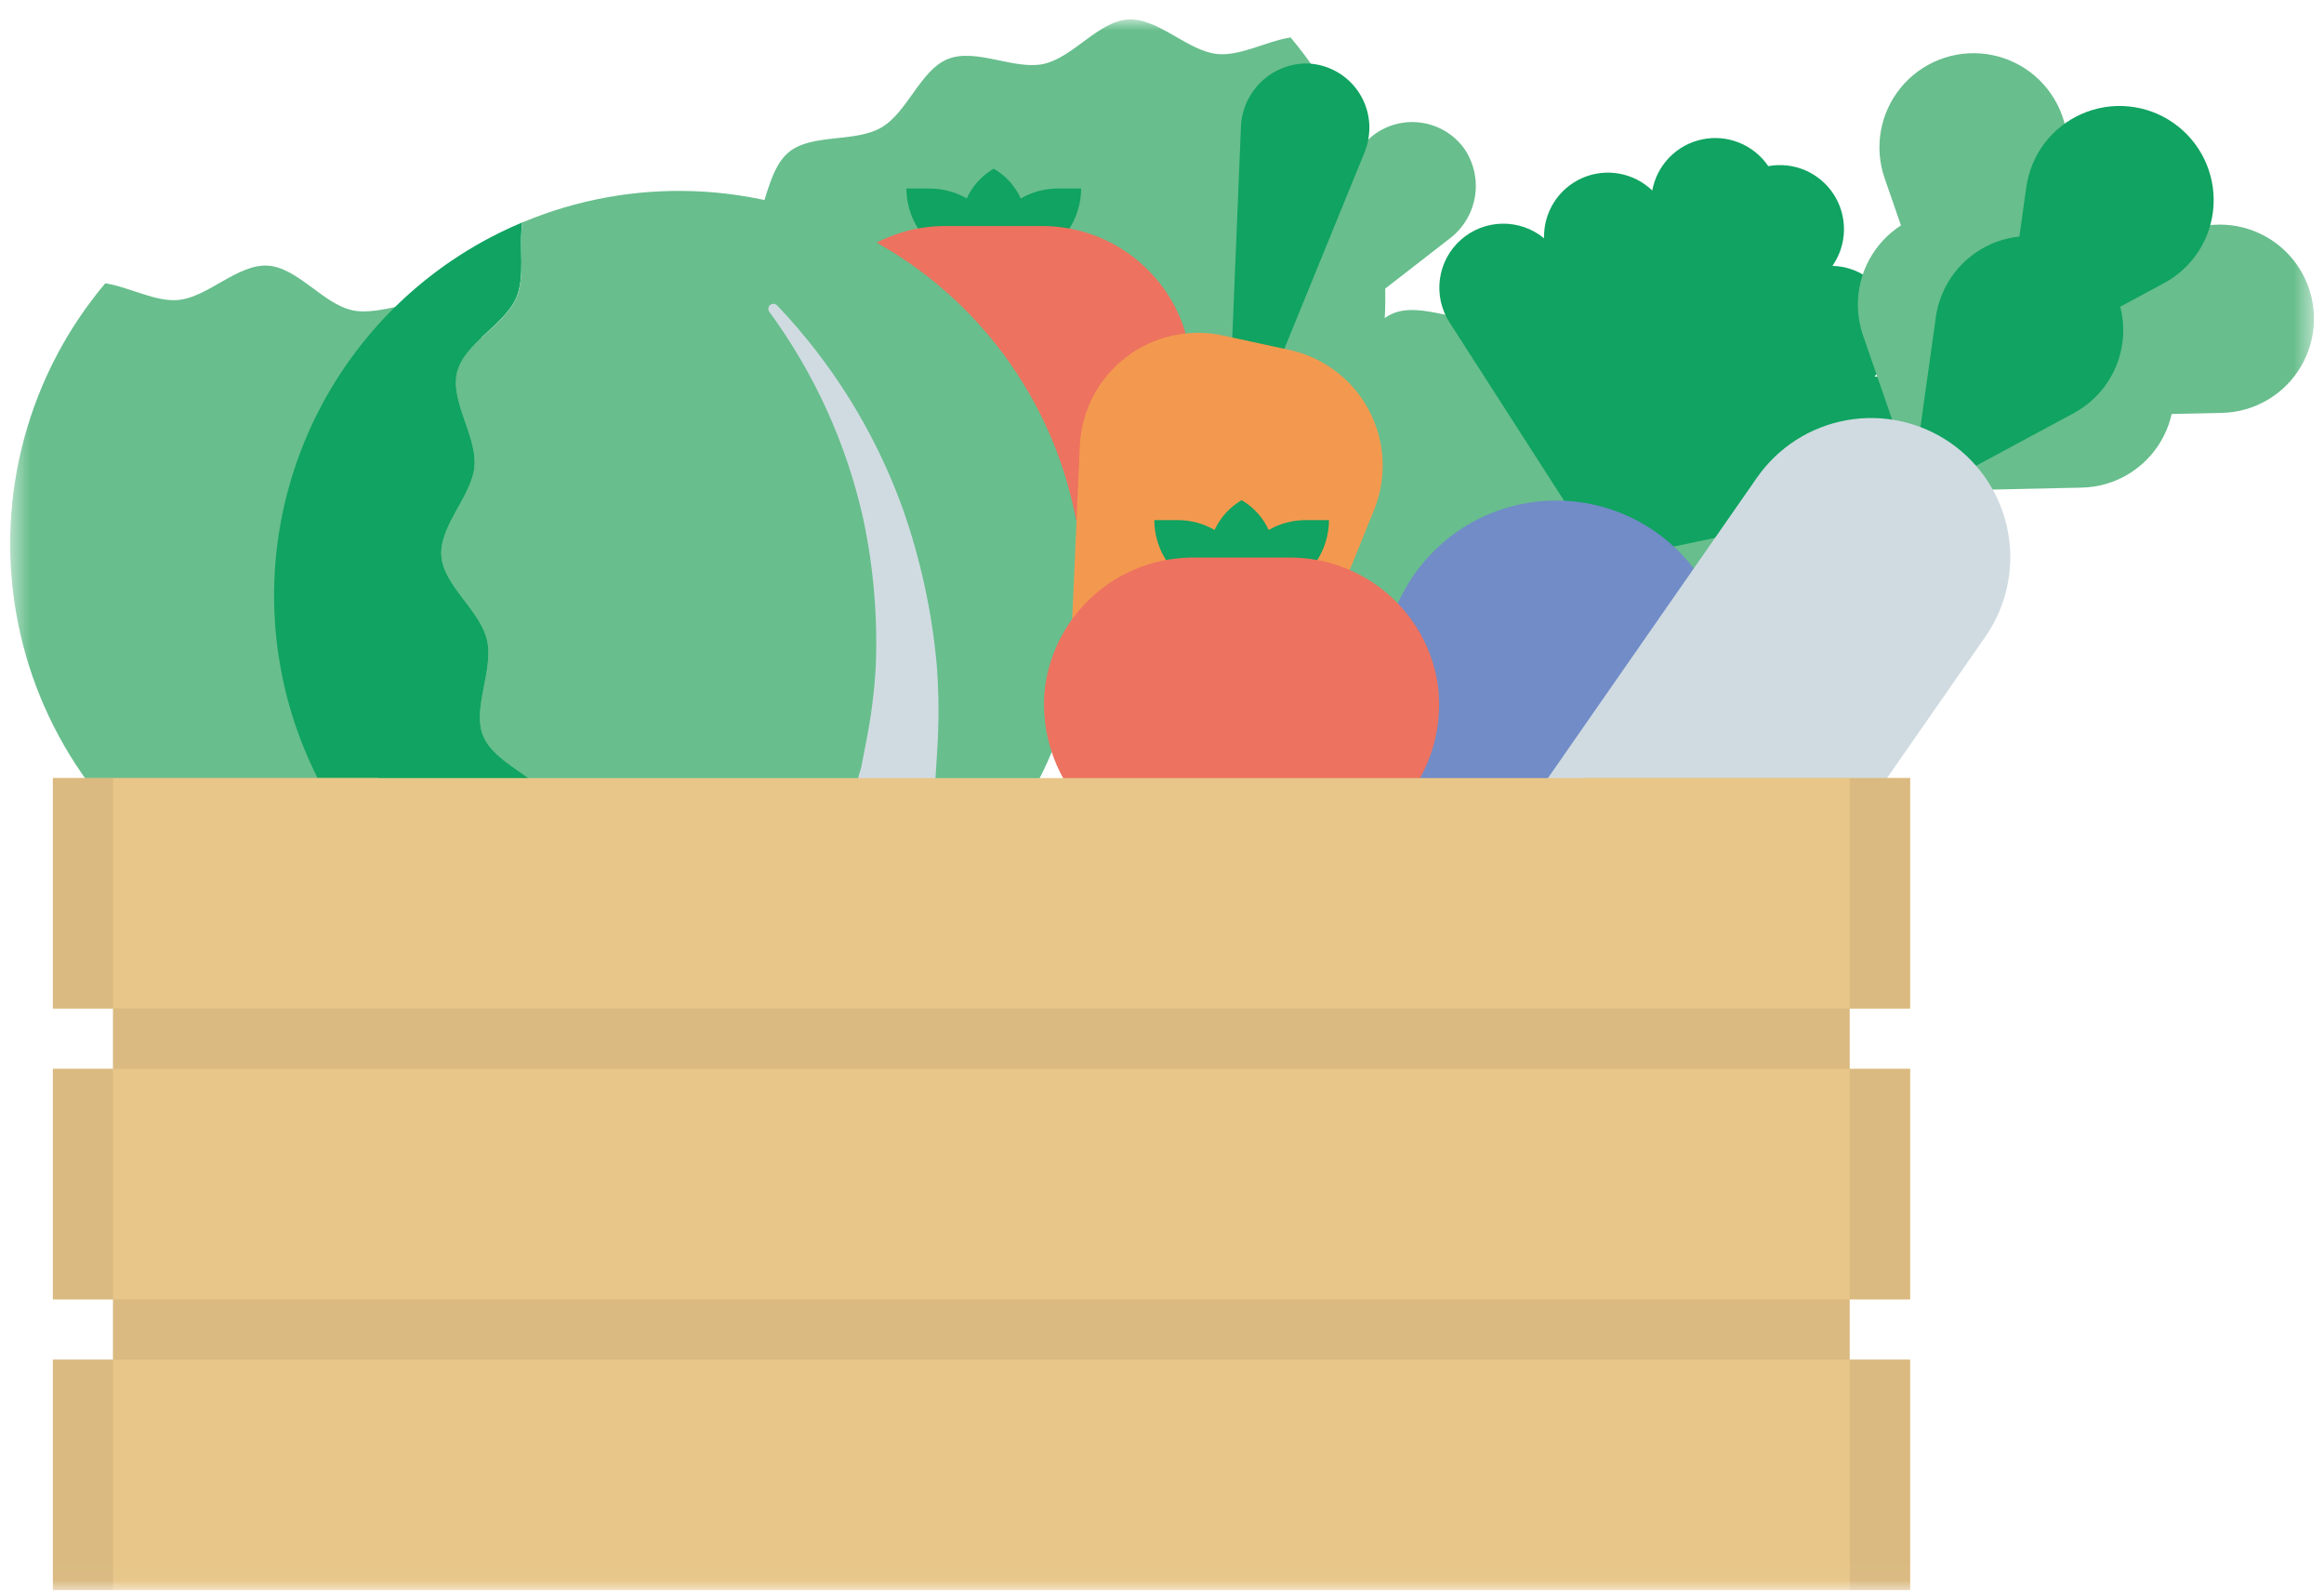
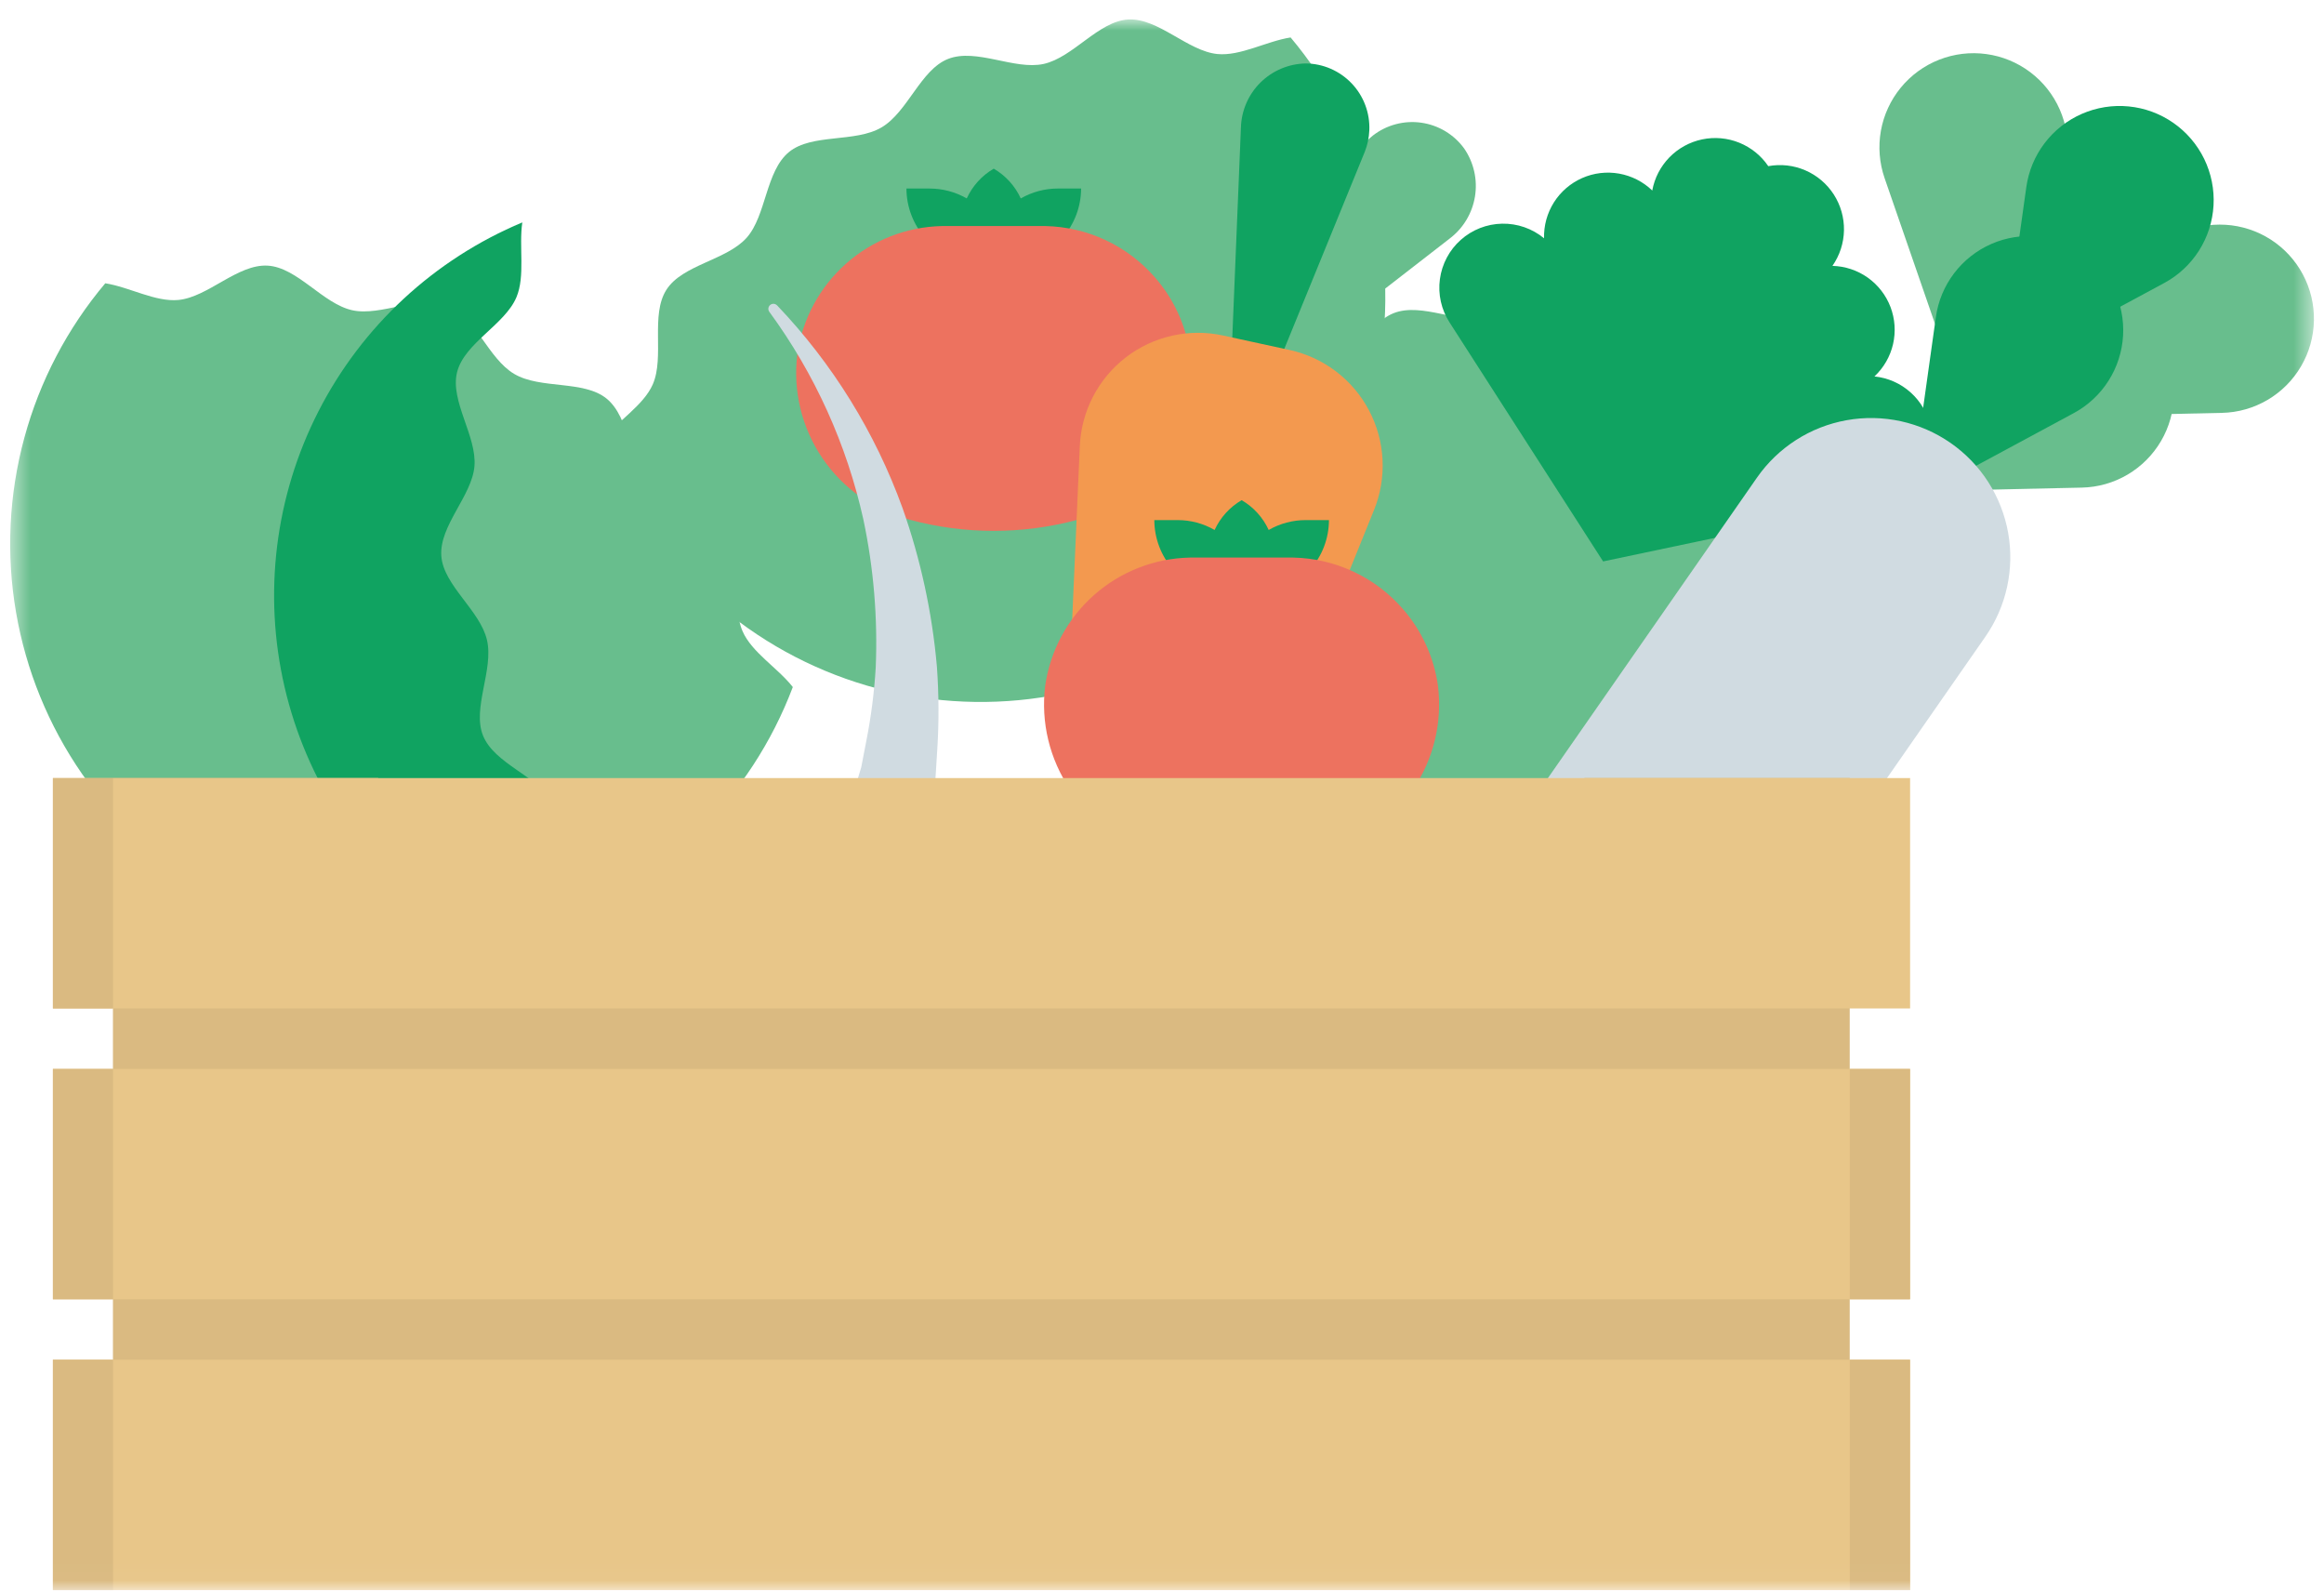
<svg xmlns="http://www.w3.org/2000/svg" width="114" height="78" viewBox="0 0 114 78" fill="none">
  <mask id="mask0_565_2818" style="mask-type:luminance" maskUnits="userSpaceOnUse" x="0" y="0" width="114" height="78">
    <path d="M113.5 0.955H0.5V77.977H113.5V0.955Z" fill="white" />
  </mask>
  <g mask="url(#mask0_565_2818)">
    <path d="M79.987 44.171C82.48 42.715 84.625 40.732 86.272 38.36C87.919 35.988 89.029 33.286 89.522 30.441C90.016 27.596 89.882 24.677 89.131 21.889C88.379 19.101 87.027 16.511 85.17 14.3C83.989 14.483 82.704 15.225 81.577 15.112C80.119 14.967 78.678 13.338 77.203 13.422C75.744 13.506 74.503 15.285 73.052 15.603C71.627 15.915 69.752 14.812 68.369 15.355C67.019 15.88 66.39 17.962 65.098 18.717C63.807 19.473 61.688 19.002 60.566 19.921C59.413 20.863 59.455 23.037 58.487 24.125C57.501 25.231 55.337 25.444 54.552 26.675C53.755 27.92 54.469 29.975 53.882 31.316C53.427 32.355 52.151 33.111 51.414 34.051C52.432 36.753 54.027 39.2 56.089 41.221C58.15 43.242 60.628 44.789 63.35 45.753C66.072 46.717 68.971 47.075 71.845 46.801C74.719 46.528 77.499 45.63 79.99 44.171" fill="#68BE8D" />
    <path d="M58.129 31.707C60.622 30.251 62.767 28.267 64.414 25.896C66.061 23.524 67.169 20.821 67.663 17.976C68.156 15.131 68.022 12.213 67.27 9.425C66.518 6.637 65.166 4.047 63.309 1.837C62.128 2.02 60.843 2.761 59.716 2.649C58.257 2.503 56.817 0.874 55.342 0.956C53.882 1.039 52.642 2.818 51.191 3.136C49.766 3.448 47.891 2.346 46.508 2.889C45.158 3.417 44.528 5.495 43.237 6.251C41.946 7.006 39.826 6.536 38.704 7.454C37.552 8.397 37.594 10.571 36.625 11.659C35.64 12.765 33.476 12.977 32.691 14.208C31.894 15.452 32.608 17.508 32.021 18.849C31.566 19.888 30.29 20.643 29.553 21.583C30.57 24.285 32.165 26.732 34.226 28.753C36.287 30.775 38.765 32.321 41.486 33.285C44.207 34.25 47.106 34.608 49.98 34.335C52.854 34.063 55.634 33.166 58.125 31.707" fill="#68BE8D" />
    <path d="M94.698 20.928C94.56 20.279 94.219 19.69 93.725 19.247C93.231 18.803 92.609 18.527 91.948 18.46C92.402 18.035 92.72 17.484 92.86 16.878C93 16.273 92.957 15.639 92.736 15.057C92.515 14.476 92.126 13.974 91.619 13.614C91.111 13.255 90.508 13.054 89.887 13.038C90.244 12.527 90.441 11.922 90.453 11.298C90.465 10.675 90.291 10.062 89.954 9.538C89.616 9.013 89.131 8.601 88.558 8.354C87.986 8.106 87.353 8.035 86.74 8.148C86.39 7.632 85.894 7.232 85.316 6.998C84.738 6.764 84.104 6.708 83.493 6.836C82.883 6.964 82.325 7.271 81.889 7.717C81.454 8.164 81.161 8.729 81.049 9.343C80.601 8.911 80.034 8.623 79.422 8.514C78.809 8.405 78.178 8.481 77.609 8.732C77.04 8.984 76.558 9.398 76.225 9.924C75.893 10.45 75.724 11.063 75.741 11.685C75.163 11.208 74.433 10.954 73.683 10.969C72.934 10.983 72.215 11.265 71.655 11.764C71.095 12.262 70.733 12.945 70.632 13.688C70.531 14.43 70.7 15.184 71.107 15.814L78.638 27.532L92.267 24.66C93.084 24.487 93.8 23.997 94.256 23.298C94.712 22.598 94.872 21.746 94.7 20.928" fill="#10A361" />
-     <path d="M77.683 41.441L72.48 42.277L69.417 37.989C68.44 36.62 67.891 34.992 67.839 33.312C67.787 31.631 68.234 29.973 69.125 28.546C70.015 27.12 71.309 25.989 72.842 25.298C74.374 24.607 76.078 24.386 77.736 24.662C79.395 24.939 80.934 25.701 82.159 26.853C83.385 28.005 84.241 29.494 84.62 31.132C84.999 32.77 84.884 34.484 84.289 36.057C83.694 37.629 82.646 38.99 81.278 39.968C80.207 40.726 78.977 41.231 77.683 41.443" fill="#718CC7" />
    <path d="M53.032 9.245H51.888C51.251 9.246 50.625 9.413 50.072 9.731C49.791 9.119 49.328 8.609 48.746 8.271C48.165 8.609 47.703 9.119 47.422 9.731C46.87 9.414 46.245 9.247 45.608 9.246H44.464C44.467 10.14 44.795 11.002 45.386 11.672C45.978 12.341 46.792 12.773 47.679 12.887C47.954 13.3 48.32 13.645 48.748 13.895C49.176 13.644 49.542 13.3 49.817 12.887C50.703 12.773 51.518 12.341 52.109 11.672C52.701 11.002 53.029 10.139 53.032 9.245Z" fill="#10A361" />
    <path d="M58.378 17.372C58.182 15.974 57.583 14.664 56.653 13.602C55.983 12.832 55.159 12.21 54.234 11.776C53.31 11.343 52.305 11.108 51.284 11.085H46.204C44.468 11.123 42.802 11.775 41.503 12.927C40.204 14.079 39.356 15.654 39.111 17.373C38.889 19.165 39.327 20.977 40.343 22.47C41.358 23.964 42.883 25.037 44.631 25.489C47.325 26.215 50.162 26.215 52.856 25.489C54.605 25.037 56.13 23.964 57.146 22.471C58.162 20.977 58.6 19.165 58.378 17.372Z" fill="#ED725F" />
    <path d="M10.298 43.771C12.787 45.235 15.565 46.137 18.439 46.415C21.314 46.693 24.214 46.34 26.937 45.38C29.661 44.42 32.141 42.877 34.206 40.858C36.271 38.84 37.869 36.394 38.89 33.693C38.154 32.754 36.879 31.996 36.426 30.957C35.841 29.613 36.558 27.56 35.763 26.314C34.977 25.081 32.816 24.866 31.832 23.757C30.866 22.669 30.911 20.495 29.76 19.551C28.639 18.632 26.519 19.098 25.229 18.34C23.939 17.583 23.312 15.505 21.964 14.974C20.579 14.428 18.702 15.528 17.28 15.214C15.833 14.894 14.592 13.114 13.132 13.027C11.657 12.94 10.214 14.566 8.754 14.71C7.629 14.82 6.344 14.077 5.164 13.892C3.304 16.1 1.948 18.688 1.192 21.475C0.436 24.261 0.297 27.179 0.786 30.025C1.275 32.87 2.38 35.575 4.023 37.949C5.666 40.323 7.807 42.31 10.298 43.771Z" fill="#68BE8D" />
    <path d="M28.363 43.819C27.42 42.701 27.858 40.574 27.094 39.303C26.344 38.056 24.253 37.453 23.694 36.073C23.151 34.729 24.227 32.843 23.888 31.387C23.55 29.93 21.753 28.712 21.648 27.267C21.54 25.781 23.148 24.319 23.273 22.867C23.399 21.391 22.068 19.676 22.42 18.256C22.777 16.822 24.759 15.931 25.331 14.581C25.774 13.537 25.445 12.09 25.621 10.907C21.299 12.716 17.757 15.997 15.623 20.168C13.489 24.339 12.9 29.131 13.96 33.694C15.021 38.258 17.663 42.299 21.418 45.101C25.173 47.903 29.799 49.286 34.475 49.004C33.8 48.021 33.453 46.578 32.6 45.836C31.491 44.877 29.319 44.95 28.366 43.82" fill="#10A361" />
-     <path d="M52.619 24.709C51.967 21.897 50.708 19.261 48.931 16.985C47.154 14.71 44.901 12.85 42.331 11.536C39.76 10.221 36.934 9.484 34.048 9.375C31.163 9.267 28.289 9.79 25.627 10.907C25.451 12.089 25.777 13.532 25.337 14.582C24.766 15.932 22.784 16.824 22.426 18.257C22.075 19.675 23.401 21.391 23.279 22.867C23.152 24.318 21.545 25.778 21.653 27.266C21.757 28.712 23.554 29.929 23.893 31.386C24.232 32.842 23.156 34.728 23.698 36.072C24.257 37.452 26.347 38.056 27.099 39.304C27.863 40.572 27.424 42.7 28.367 43.817C29.319 44.948 31.492 44.875 32.601 45.834C33.458 46.575 33.801 48.019 34.48 49.002C37.362 48.831 40.172 48.033 42.714 46.664C45.256 45.294 47.468 43.386 49.196 41.072C50.924 38.758 52.125 36.095 52.716 33.269C53.308 30.442 53.274 27.521 52.619 24.709Z" fill="#68BE8D" />
    <path d="M38.121 14.98C38.078 14.932 38.019 14.903 37.955 14.899C37.891 14.894 37.828 14.915 37.779 14.956C37.73 14.997 37.698 15.055 37.691 15.119C37.685 15.182 37.703 15.246 37.742 15.297C39.968 18.335 41.538 21.802 42.352 25.479C42.856 27.865 43.059 30.305 42.957 32.741C42.885 33.94 42.733 35.132 42.501 36.31L42.331 37.188L42.247 37.625L42.118 38.054L41.608 39.758C41.447 40.326 41.173 40.86 40.966 41.408C40.763 41.96 40.519 42.496 40.238 43.011L39.422 44.566L38.463 46.027C38.3 46.269 38.157 46.52 37.979 46.748L37.432 47.423C37.057 47.865 36.731 48.34 36.331 48.755L36.286 48.801C36.784 48.726 37.284 48.638 37.782 48.521C39.974 48.013 42.062 47.135 43.959 45.925L44.4 44.733C44.644 44.091 44.844 43.433 45 42.764C45.16 42.097 45.379 41.449 45.483 40.772L45.807 38.755L45.882 38.252L45.915 37.742L45.978 36.728C46.062 35.382 46.055 34.032 45.958 32.688C45.725 30.035 45.158 27.422 44.271 24.91C42.931 21.209 40.837 17.826 38.121 14.977" fill="#D0DBE1" />
    <path d="M60.775 18.992L55.144 8.23C54.746 7.496 54.647 6.637 54.868 5.832C55.089 5.027 55.612 4.338 56.328 3.91C56.696 3.703 57.101 3.573 57.52 3.525C57.939 3.478 58.364 3.515 58.768 3.635C59.172 3.755 59.548 3.954 59.874 4.222C60.2 4.49 60.468 4.821 60.664 5.194C60.831 5.518 60.943 5.867 60.994 6.228L62.656 18.392C62.688 18.626 62.636 18.864 62.511 19.063C62.385 19.263 62.192 19.412 61.968 19.483C61.743 19.555 61.5 19.545 61.282 19.455C61.063 19.366 60.884 19.201 60.775 18.992Z" fill="#68BE8D" />
    <path d="M61.503 19.151L71.102 11.706C71.77 11.204 72.218 10.463 72.352 9.638C72.486 8.814 72.296 7.969 71.822 7.281C71.574 6.94 71.26 6.653 70.898 6.435C70.537 6.218 70.135 6.076 69.718 6.017C69.3 5.957 68.875 5.983 68.468 6.091C68.06 6.199 67.678 6.388 67.345 6.647C67.058 6.87 66.811 7.142 66.615 7.448L60.046 17.821C59.919 18.02 59.867 18.257 59.899 18.491C59.93 18.725 60.043 18.941 60.218 19.099C60.392 19.258 60.617 19.35 60.853 19.359C61.089 19.368 61.321 19.294 61.507 19.149" fill="#68BE8D" />
    <path d="M60.372 18.396L60.871 6.262C60.893 5.427 61.237 4.633 61.83 4.047C62.424 3.46 63.221 3.125 64.056 3.112C64.477 3.116 64.894 3.205 65.28 3.373C65.667 3.542 66.016 3.786 66.306 4.092C66.597 4.397 66.823 4.758 66.971 5.153C67.12 5.547 67.187 5.968 67.17 6.389C67.156 6.753 67.08 7.111 66.945 7.449L62.301 18.817C62.212 19.035 62.048 19.216 61.84 19.326C61.631 19.435 61.39 19.468 61.16 19.418C60.929 19.367 60.724 19.238 60.58 19.051C60.435 18.864 60.362 18.632 60.372 18.396Z" fill="#10A361" />
    <path d="M63.259 17.163L60 16.454C59.174 16.274 58.319 16.276 57.495 16.462C56.67 16.646 55.896 17.009 55.226 17.525C54.556 18.041 54.008 18.696 53.618 19.446C53.228 20.196 53.007 21.022 52.969 21.866L51.875 46.724C51.842 47.481 52.076 48.225 52.538 48.826C53 49.426 53.659 49.844 54.399 50.006C55.139 50.167 55.913 50.062 56.583 49.709C57.253 49.355 57.776 48.776 58.061 48.074L67.401 25.01C67.719 24.227 67.861 23.383 67.818 22.539C67.776 21.695 67.549 20.871 67.154 20.123C66.76 19.376 66.207 18.724 65.534 18.213C64.861 17.701 64.084 17.343 63.259 17.163Z" fill="#F3994F" />
    <path d="M65.19 25.505H64.047C63.411 25.505 62.785 25.672 62.233 25.989C61.952 25.377 61.489 24.867 60.907 24.528C60.325 24.867 59.862 25.377 59.581 25.989C59.029 25.672 58.404 25.505 57.767 25.505H56.623C56.626 26.398 56.954 27.26 57.545 27.93C58.137 28.6 58.952 29.032 59.838 29.145C60.113 29.558 60.478 29.903 60.907 30.154C61.335 29.903 61.7 29.558 61.976 29.145C62.862 29.031 63.677 28.599 64.268 27.93C64.86 27.26 65.187 26.398 65.19 25.505Z" fill="#10A361" />
    <path d="M70.537 33.63C70.342 32.232 69.742 30.921 68.812 29.859C68.142 29.089 67.319 28.467 66.394 28.034C65.469 27.6 64.465 27.365 63.444 27.343H58.363C56.627 27.38 54.961 28.033 53.662 29.184C52.363 30.336 51.515 31.912 51.27 33.631C51.048 35.423 51.486 37.235 52.502 38.728C53.518 40.221 55.042 41.294 56.791 41.746C59.484 42.472 62.322 42.472 65.015 41.746C66.764 41.294 68.289 40.221 69.305 38.728C70.321 37.235 70.759 35.423 70.537 33.63Z" fill="#ED725F" />
    <path d="M93.003 24.111L102.122 23.912C102.911 23.895 103.682 23.676 104.362 23.276C105.042 22.876 105.608 22.308 106.006 21.628C106.405 20.947 106.622 20.175 106.637 19.386C106.653 18.598 106.466 17.818 106.094 17.122C105.723 16.426 105.179 15.837 104.515 15.411C103.852 14.985 103.09 14.736 102.302 14.688C101.515 14.64 100.728 14.795 100.018 15.137C99.307 15.48 98.696 15.998 98.243 16.644L93.003 24.111Z" fill="#68BE8D" />
    <path d="M99.872 20.445L108.991 20.247C109.78 20.23 110.551 20.011 111.231 19.611C111.911 19.211 112.477 18.643 112.875 17.962C113.274 17.282 113.491 16.51 113.506 15.721C113.522 14.933 113.335 14.153 112.963 13.457C112.592 12.761 112.048 12.172 111.385 11.746C110.721 11.32 109.959 11.071 109.171 11.023C108.384 10.975 107.597 11.13 106.887 11.472C106.176 11.815 105.565 12.334 105.112 12.979L99.872 20.445Z" fill="#68BE8D" />
-     <path d="M94.365 25.064L91.387 16.445C91.129 15.699 91.066 14.9 91.205 14.123C91.344 13.346 91.679 12.618 92.179 12.008C92.679 11.397 93.328 10.925 94.062 10.637C94.796 10.349 95.593 10.253 96.374 10.36C97.156 10.466 97.898 10.772 98.528 11.246C99.158 11.721 99.656 12.349 99.975 13.071C100.293 13.793 100.421 14.585 100.347 15.37C100.273 16.156 99.998 16.909 99.55 17.558L94.365 25.064Z" fill="#68BE8D" />
    <path d="M95.428 17.356L92.446 8.736C92.188 7.99 92.126 7.191 92.264 6.414C92.403 5.637 92.739 4.909 93.239 4.299C93.739 3.688 94.387 3.217 95.122 2.928C95.856 2.64 96.652 2.544 97.434 2.651C98.216 2.757 98.957 3.063 99.587 3.537C100.218 4.012 100.716 4.64 101.034 5.362C101.353 6.084 101.481 6.876 101.407 7.661C101.332 8.447 101.058 9.2 100.609 9.849L95.428 17.356Z" fill="#68BE8D" />
    <path d="M93.693 24.587L94.96 15.554C95.069 14.773 95.377 14.032 95.854 13.403C96.331 12.774 96.961 12.278 97.684 11.962C98.408 11.646 99.2 11.521 99.985 11.598C100.771 11.675 101.523 11.952 102.171 12.403C102.819 12.854 103.341 13.463 103.686 14.173C104.031 14.883 104.189 15.669 104.144 16.457C104.099 17.245 103.853 18.008 103.429 18.674C103.005 19.34 102.418 19.886 101.723 20.26L93.693 24.587Z" fill="#10A361" />
    <path d="M98.131 18.205L99.398 9.173C99.508 8.392 99.816 7.651 100.293 7.023C100.77 6.394 101.4 5.899 102.123 5.583C102.846 5.267 103.638 5.142 104.423 5.219C105.208 5.296 105.961 5.573 106.608 6.024C107.256 6.475 107.777 7.084 108.123 7.793C108.468 8.503 108.626 9.289 108.581 10.076C108.536 10.864 108.29 11.627 107.866 12.293C107.443 12.959 106.856 13.505 106.161 13.879L98.131 18.205Z" fill="#10A361" />
    <path d="M95.684 21.723C94.948 21.211 94.119 20.849 93.243 20.657C92.368 20.466 91.463 20.448 90.581 20.607C89.698 20.765 88.856 21.095 88.101 21.579C87.347 22.063 86.695 22.69 86.183 23.426L70.434 46.055C69.065 48.021 68.238 50.313 68.036 52.701C67.834 55.089 68.264 57.487 69.284 59.656C71.671 59.858 74.07 59.429 76.239 58.41C78.407 57.392 80.27 55.821 81.639 53.854L97.388 31.225C97.9 30.489 98.262 29.66 98.454 28.784C98.646 27.909 98.663 27.004 98.505 26.121C98.347 25.239 98.016 24.396 97.533 23.642C97.049 22.887 96.421 22.235 95.685 21.723" fill="#D0DBE1" />
    <path d="M82.398 41.761H15.106V72.328H82.398V41.761Z" fill="#DABA81" />
    <path d="M18.554 38.153H5.54V77.85H18.554V38.153Z" fill="#DABA81" />
    <path d="M90.735 38.153H77.722V77.85H90.735V38.153Z" fill="#DABA81" />
    <path d="M93.697 38.156H2.595V49.454H93.697V38.156Z" fill="#E8C689" />
    <path d="M93.697 52.42H2.595V63.717H93.697V52.42Z" fill="#E8C689" />
    <path d="M93.697 66.68H2.595V77.978H93.697V66.68Z" fill="#E8C689" />
    <path d="M5.546 38.156H2.595V49.454H5.546V38.156Z" fill="#DABA81" />
    <path d="M5.546 52.42H2.595V63.717H5.546V52.42Z" fill="#DABA81" />
    <path d="M5.546 66.68H2.595V77.978H5.546V66.68Z" fill="#DABA81" />
-     <path d="M93.691 38.156H90.739V49.454H93.691V38.156Z" fill="#DABA81" />
    <path d="M93.691 52.42H90.739V63.717H93.691V52.42Z" fill="#DABA81" />
    <path d="M93.691 66.68H90.739V77.978H93.691V66.68Z" fill="#DABA81" />
  </g>
</svg>